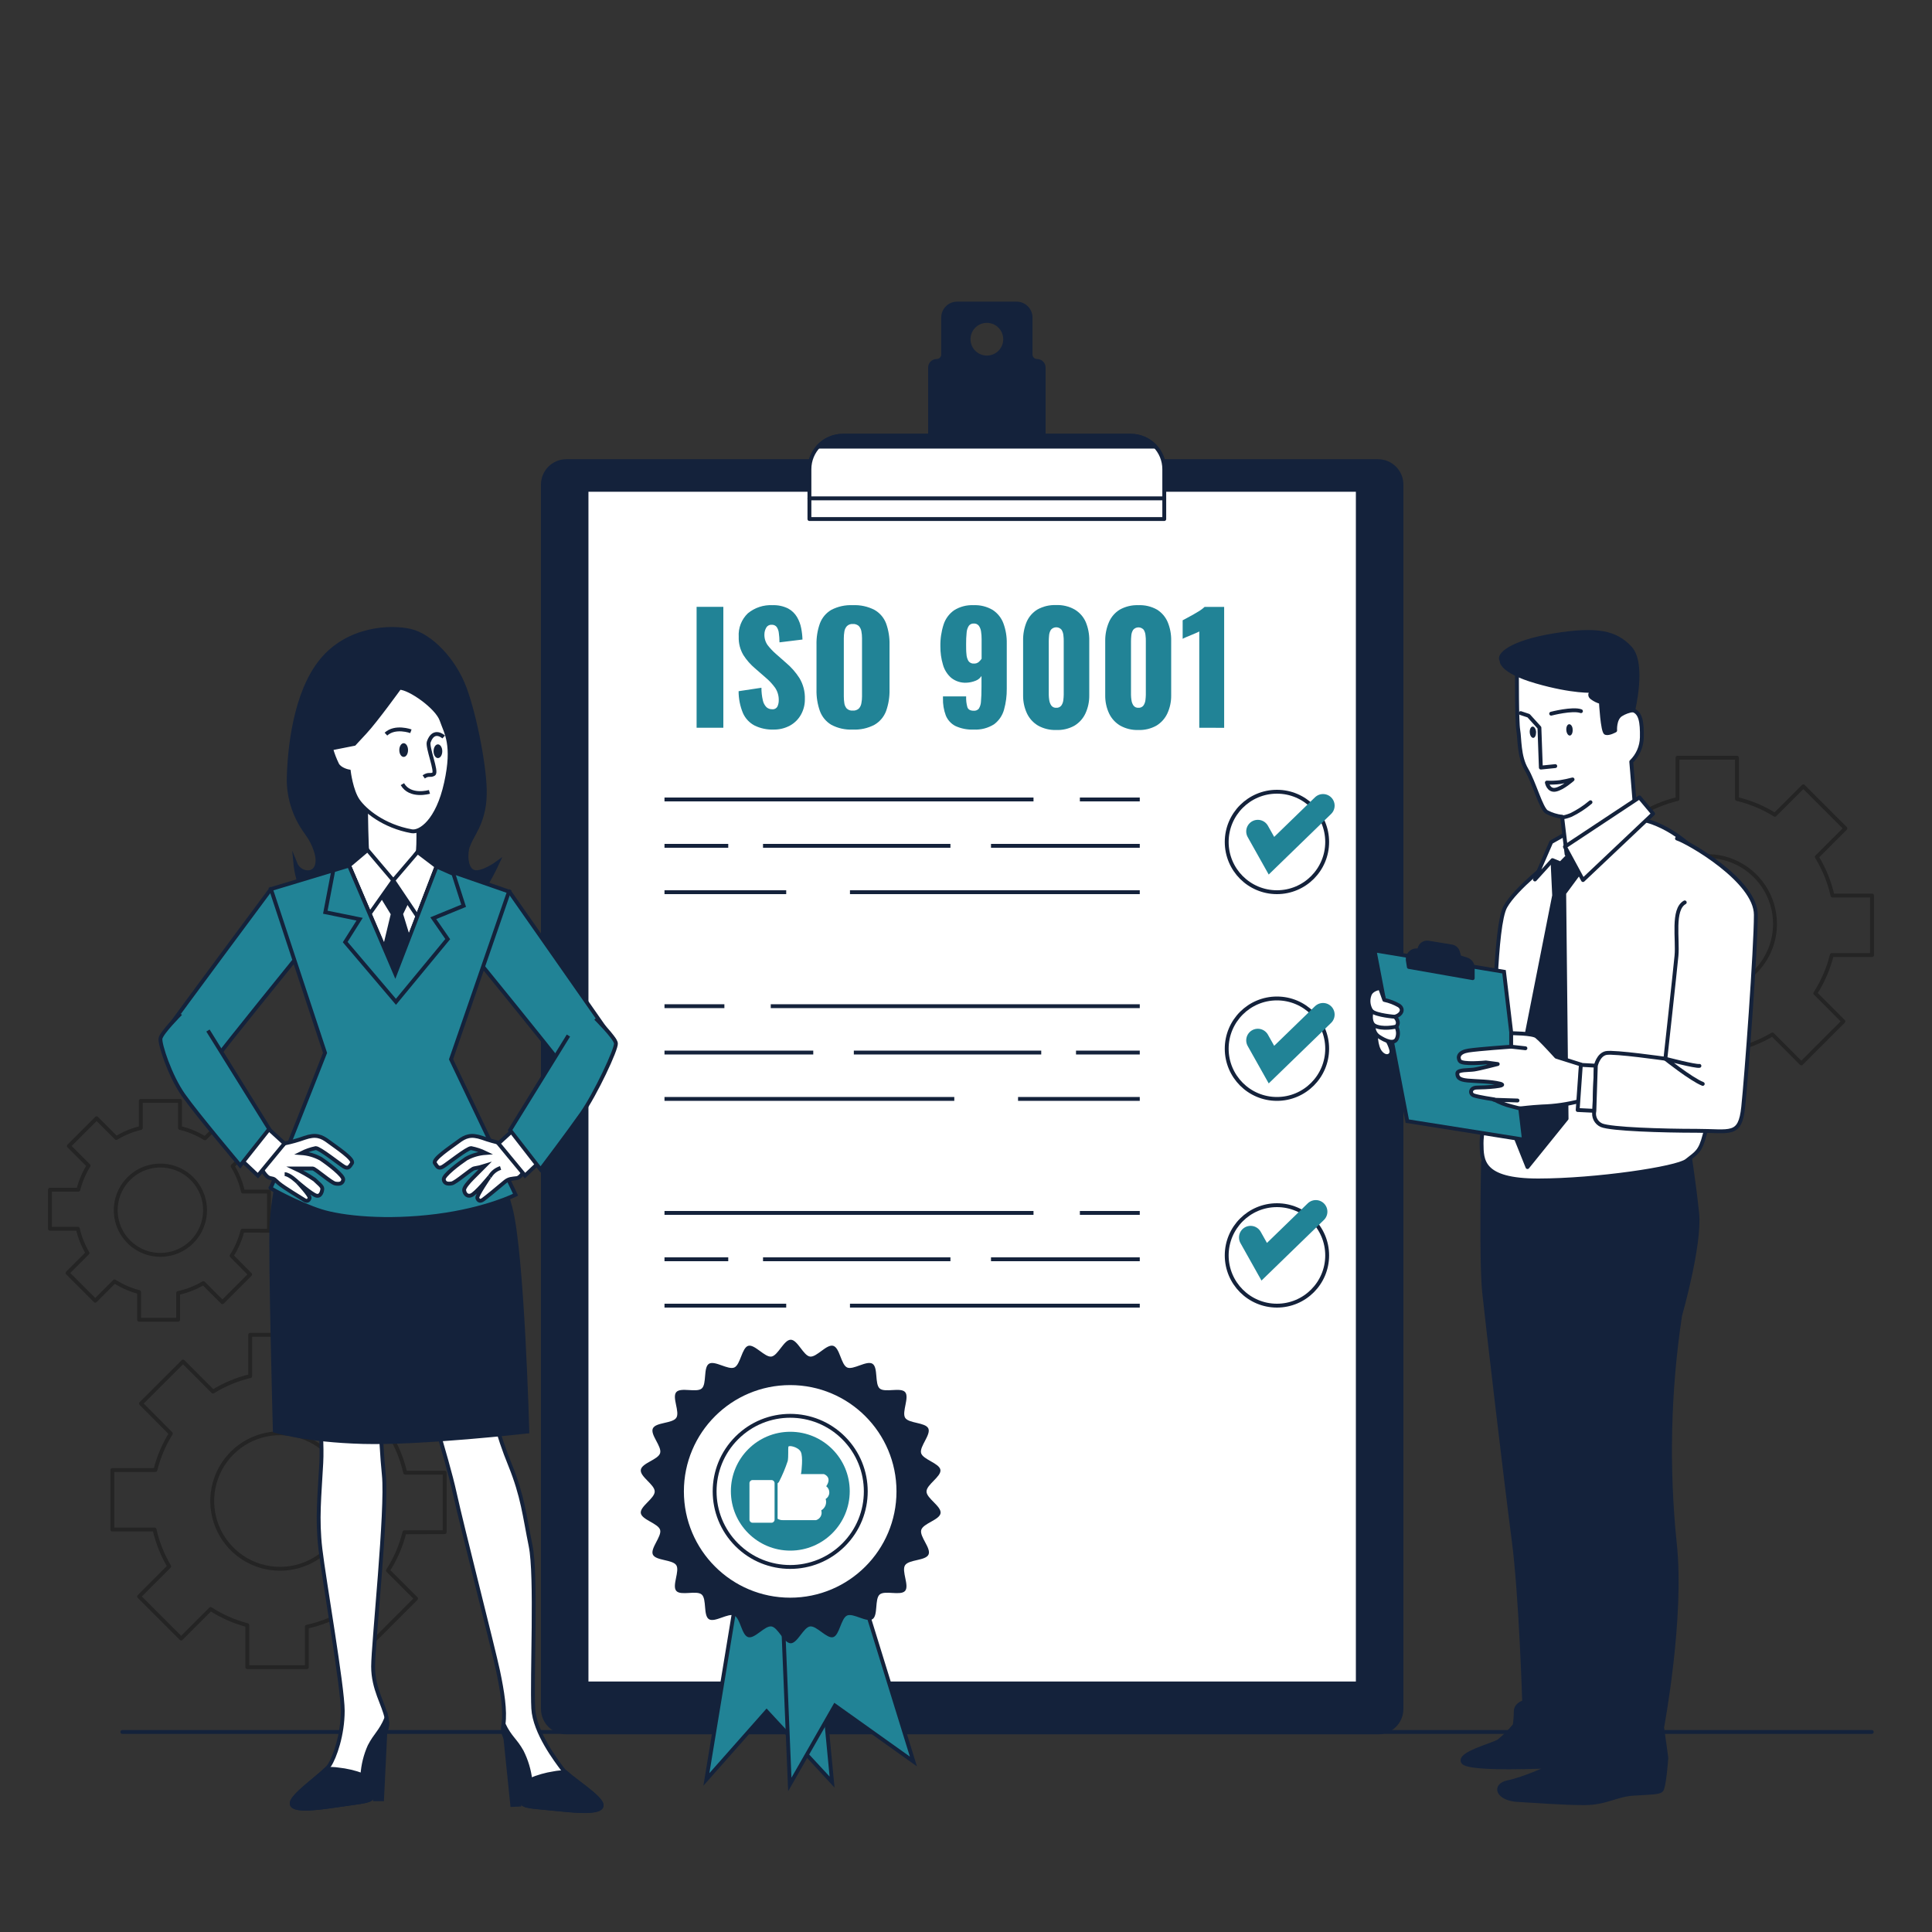
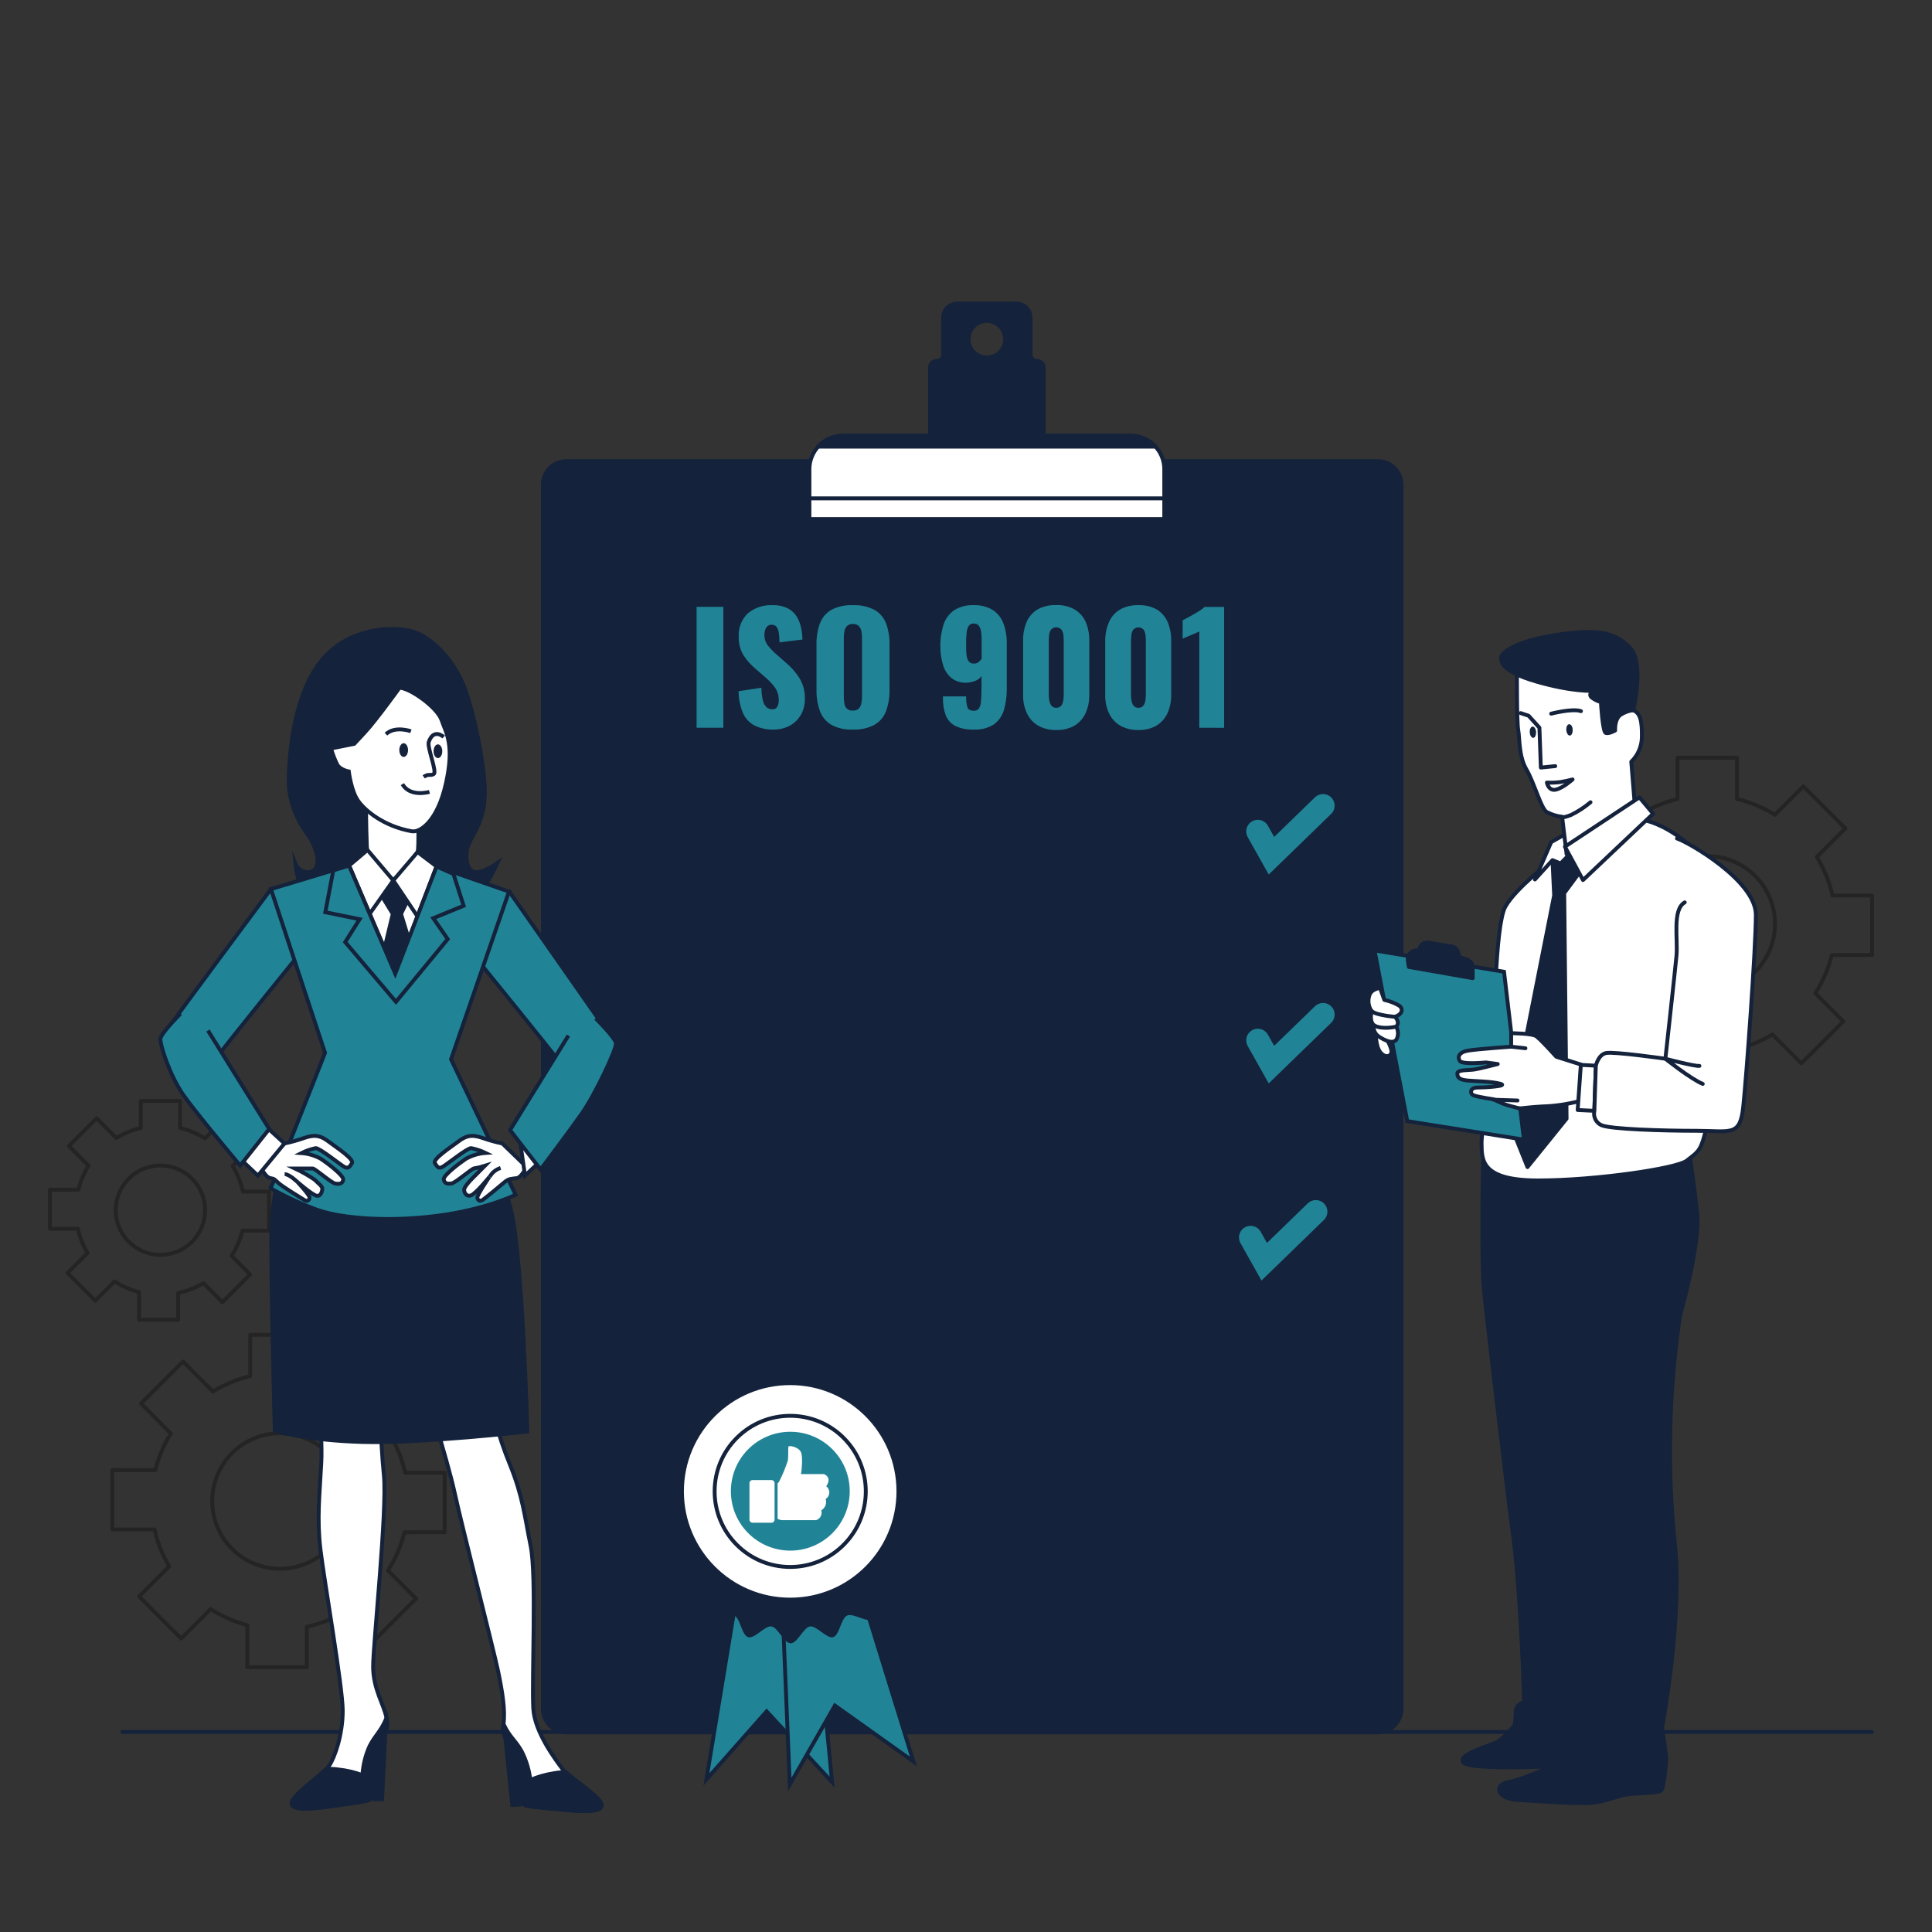
<svg xmlns="http://www.w3.org/2000/svg" width="500" height="500" viewBox="0 0 500 500" fill="none">
  <rect x="0" y="0" width="500" height="500" fill="#333333" stroke="none" />
  <path d="M31.66 448.23H484.41" stroke="#14223B" stroke-linecap="round" stroke-linejoin="round" />
  <path opacity="0.3" d="M484.48 247.16V231.77H474.25C473.456 228.236 472.084 224.857 470.19 221.77L477.58 214.38L466.7 203.51L459.34 210.86C456.311 208.98 452.999 207.602 449.53 206.78V196.1H434.14V206.78C430.74 207.591 427.493 208.942 424.52 210.78L416.76 203L405.88 213.88L413.6 221.6C411.782 224.522 410.433 227.711 409.6 231.05H398.47V246.44H409.42C410.177 249.795 411.456 253.011 413.21 255.97L405.37 263.82L416.25 274.7L423.88 267.07C426.816 268.957 430.033 270.368 433.41 271.25V282.1H448.8V271.61C452.289 270.857 455.632 269.544 458.7 267.72L466.18 275.21L477.06 264.33L469.8 257.06C471.754 254.015 473.197 250.671 474.07 247.16H484.48ZM441.84 256.63C438.37 256.632 434.978 255.605 432.092 253.678C429.206 251.752 426.956 249.012 425.627 245.807C424.298 242.602 423.95 239.074 424.627 235.671C425.303 232.267 426.974 229.141 429.427 226.687C431.881 224.234 435.007 222.563 438.411 221.887C441.814 221.21 445.342 221.558 448.547 222.887C451.752 224.216 454.492 226.466 456.418 229.352C458.345 232.238 459.372 235.63 459.37 239.1C459.37 241.402 458.917 243.682 458.036 245.809C457.155 247.935 455.863 249.868 454.236 251.496C452.608 253.123 450.675 254.415 448.549 255.296C446.422 256.177 444.142 256.63 441.84 256.63Z" stroke="black" stroke-linecap="round" stroke-linejoin="round" />
  <g opacity="0.3">
    <path d="M115.08 396.52V381.13H104.86C104.064 377.595 102.689 374.216 100.79 371.13L108.19 363.74L97.3 352.87L90 360.22C86.972 358.337 83.659 356.956 80.19 356.13V345.45H64.75V356.13C61.349 356.948 58.099 358.298 55.12 360.13L47.37 352.37L36.49 363.23L44.21 371C42.392 373.922 41.042 377.111 40.21 380.45H29.07V395.84H40C40.752 399.197 42.032 402.413 43.79 405.37L36 413.17L46.88 424.05L54.51 416.42C57.434 418.301 60.637 419.709 64 420.59V431.46H79.41V421C82.899 420.247 86.242 418.934 89.31 417.11L96.79 424.59L107.67 413.71L100.4 406.45C102.357 403.407 103.799 400.062 104.67 396.55L115.08 396.52ZM72.44 406C68.972 405.996 65.583 404.964 62.701 403.034C59.819 401.105 57.574 398.364 56.249 395.159C54.925 391.953 54.581 388.427 55.26 385.026C55.939 381.625 57.611 378.501 60.065 376.05C62.518 373.599 65.644 371.931 69.046 371.256C72.447 370.581 75.973 370.929 79.177 372.257C82.381 373.585 85.119 375.834 87.045 378.718C88.972 381.602 90 384.992 90 388.46C90.001 390.766 89.548 393.049 88.666 395.179C87.783 397.309 86.49 399.244 84.859 400.873C83.228 402.502 81.291 403.794 79.16 404.673C77.029 405.553 74.746 406.004 72.44 406Z" stroke="black" stroke-linecap="round" stroke-linejoin="round" />
    <path d="M69.61 318.52V308.38H62.88C62.356 306.051 61.45 303.824 60.2 301.79L65.07 296.92L57.9 289.75L53.05 294.6C51.056 293.362 48.874 292.453 46.59 291.91V284.91H36.44V291.91C34.203 292.443 32.064 293.324 30.1 294.52L25 289.41L17.83 296.58L22.92 301.67C21.723 303.598 20.833 305.699 20.28 307.9H12.93V318H20.15C20.653 320.21 21.497 322.329 22.65 324.28L17.48 329.45L24.65 336.62L29.65 331.62C31.606 332.875 33.749 333.811 36 334.39V341.55H46.1V334.63C48.401 334.135 50.606 333.27 52.63 332.07L57.56 337L64.73 329.83L59.94 325C61.229 322.996 62.178 320.793 62.75 318.48L69.61 318.52ZM41.52 324.76C39.233 324.762 36.996 324.086 35.094 322.816C33.191 321.547 31.708 319.741 30.832 317.629C29.956 315.516 29.726 313.191 30.172 310.947C30.617 308.704 31.719 306.643 33.336 305.026C34.953 303.409 37.014 302.308 39.257 301.862C41.501 301.416 43.826 301.646 45.938 302.522C48.051 303.398 49.856 304.881 51.126 306.784C52.395 308.687 53.072 310.923 53.07 313.21C53.07 316.273 51.853 319.211 49.687 321.377C47.521 323.543 44.583 324.76 41.52 324.76Z" stroke="black" stroke-linecap="round" stroke-linejoin="round" />
  </g>
  <path d="M356.62 119.34H146.58C143.222 119.34 140.5 122.062 140.5 125.42V442.26C140.5 445.618 143.222 448.34 146.58 448.34H356.62C359.978 448.34 362.7 445.618 362.7 442.26V125.42C362.7 122.062 359.978 119.34 356.62 119.34Z" fill="#14223B" stroke="#14223B" stroke-linecap="round" stroke-linejoin="round" />
-   <path d="M351.4 126.76H151.79V435.67H351.4V126.76Z" fill="white" stroke="#14223B" stroke-linecap="round" stroke-linejoin="round" />
  <path d="M268.4 93.42C267.952 93.42 267.522 93.242 267.205 92.925C266.888 92.608 266.71 92.178 266.71 91.73V82.18C266.71 81.705 266.616 81.235 266.434 80.796C266.252 80.358 265.985 79.959 265.649 79.624C265.313 79.288 264.914 79.023 264.475 78.842C264.035 78.661 263.565 78.569 263.09 78.57H247.7C247.226 78.569 246.756 78.661 246.317 78.842C245.878 79.023 245.48 79.289 245.144 79.624C244.809 79.96 244.543 80.359 244.362 80.797C244.181 81.236 244.089 81.706 244.09 82.18V91.73C244.09 91.953 244.046 92.173 243.96 92.379C243.875 92.585 243.749 92.772 243.591 92.929C243.433 93.086 243.246 93.21 243.04 93.294C242.834 93.379 242.613 93.421 242.39 93.42C242.167 93.42 241.947 93.464 241.741 93.55C241.535 93.635 241.348 93.761 241.191 93.919C241.034 94.077 240.91 94.264 240.826 94.47C240.741 94.677 240.699 94.897 240.7 95.12V121H270.1V95.12C270.1 94.897 270.056 94.676 269.971 94.469C269.885 94.263 269.76 94.076 269.602 93.918C269.444 93.76 269.257 93.635 269.051 93.549C268.844 93.464 268.623 93.42 268.4 93.42ZM255.4 92.53C254.462 92.53 253.546 92.252 252.767 91.731C251.987 91.21 251.38 90.47 251.021 89.604C250.662 88.738 250.568 87.785 250.751 86.865C250.934 85.946 251.385 85.101 252.048 84.438C252.711 83.775 253.556 83.324 254.475 83.141C255.395 82.958 256.348 83.052 257.214 83.411C258.08 83.77 258.82 84.377 259.341 85.157C259.862 85.936 260.14 86.853 260.14 87.79C260.137 89.046 259.637 90.251 258.749 91.139C257.86 92.027 256.656 92.527 255.4 92.53Z" fill="#14223B" stroke="#14223B" stroke-linecap="round" stroke-linejoin="round" />
  <path d="M218.13 112.77H292.66C294.954 112.77 297.154 113.681 298.776 115.304C300.399 116.926 301.31 119.126 301.31 121.42V129.06H209.48V121.42C209.48 119.126 210.391 116.926 212.014 115.304C213.636 113.681 215.836 112.77 218.13 112.77Z" fill="white" stroke="#14223B" stroke-linecap="round" stroke-linejoin="round" />
  <path d="M211.76 115.59H299C298.191 114.702 297.206 113.992 296.108 113.507C295.009 113.021 293.821 112.77 292.62 112.77H218.13C216.93 112.77 215.744 113.021 214.647 113.507C213.55 113.993 212.567 114.702 211.76 115.59Z" fill="#14223B" stroke="#14223B" stroke-linecap="round" stroke-linejoin="round" />
  <path d="M301.31 128.98H209.48V134.33H301.31V128.98Z" fill="white" stroke="#14223B" stroke-linecap="round" stroke-linejoin="round" />
  <path d="M279.47 206.9H294.97" stroke="#14223B" stroke-miterlimit="10" />
  <path d="M171.97 206.9H267.47" stroke="#14223B" stroke-miterlimit="10" />
  <path d="M256.47 218.9H294.97" stroke="#14223B" stroke-miterlimit="10" />
  <path d="M197.47 218.9H245.97" stroke="#14223B" stroke-miterlimit="10" />
  <path d="M171.97 218.9H188.47" stroke="#14223B" stroke-miterlimit="10" />
  <path d="M219.97 230.9H294.97" stroke="#14223B" stroke-miterlimit="10" />
  <path d="M171.97 230.9H203.47" stroke="#14223B" stroke-miterlimit="10" />
  <path d="M330.47 230.9C337.65 230.9 343.47 225.08 343.47 217.9C343.47 210.72 337.65 204.9 330.47 204.9C323.29 204.9 317.47 210.72 317.47 217.9C317.47 225.08 323.29 230.9 330.47 230.9Z" stroke="#14223B" stroke-miterlimit="10" />
  <path d="M187.47 260.4H171.97" stroke="#14223B" stroke-miterlimit="10" />
  <path d="M294.97 260.4H199.47" stroke="#14223B" stroke-miterlimit="10" />
  <path d="M210.47 272.4H171.97" stroke="#14223B" stroke-miterlimit="10" />
  <path d="M269.47 272.4H220.97" stroke="#14223B" stroke-miterlimit="10" />
  <path d="M294.97 272.4H278.47" stroke="#14223B" stroke-miterlimit="10" />
  <path d="M246.97 284.4H171.97" stroke="#14223B" stroke-miterlimit="10" />
  <path d="M294.97 284.4H263.47" stroke="#14223B" stroke-miterlimit="10" />
  <path d="M330.47 284.4C337.65 284.4 343.47 278.58 343.47 271.4C343.47 264.22 337.65 258.4 330.47 258.4C323.29 258.4 317.47 264.22 317.47 271.4C317.47 278.58 323.29 284.4 330.47 284.4Z" stroke="#14223B" stroke-miterlimit="10" />
  <path d="M279.47 313.9H294.97" stroke="#14223B" stroke-miterlimit="10" />
  <path d="M171.97 313.9H267.47" stroke="#14223B" stroke-miterlimit="10" />
  <path d="M256.47 325.9H294.97" stroke="#14223B" stroke-miterlimit="10" />
  <path d="M197.47 325.9H245.97" stroke="#14223B" stroke-miterlimit="10" />
  <path d="M171.97 325.9H188.47" stroke="#14223B" stroke-miterlimit="10" />
  <path d="M219.97 337.9H294.97" stroke="#14223B" stroke-miterlimit="10" />
  <path d="M171.97 337.9H203.47" stroke="#14223B" stroke-miterlimit="10" />
  <path d="M330.47 337.9C337.65 337.9 343.47 332.08 343.47 324.9C343.47 317.72 337.65 311.9 330.47 311.9C323.29 311.9 317.47 317.72 317.47 324.9C317.47 332.08 323.29 337.9 330.47 337.9Z" stroke="#14223B" stroke-miterlimit="10" />
  <path d="M325.52 269.24L329.05 275.52L342.4 262.57" stroke="#218396" stroke-width="6" stroke-miterlimit="10" stroke-linecap="round" />
  <path d="M325.52 215.17L329.05 221.46L342.4 208.5" stroke="#218396" stroke-width="6" stroke-miterlimit="10" stroke-linecap="round" />
  <path d="M323.65 320.25L327.18 326.54L340.53 313.58" stroke="#218396" stroke-width="6" stroke-miterlimit="10" stroke-linecap="round" />
  <path d="M180.28 188.34V157.05H187.2V188.34H180.28Z" fill="#218396" />
  <path d="M200.18 188.81C198.482 188.868 196.796 188.507 195.27 187.76C193.935 187.057 192.877 185.922 192.27 184.54C191.527 182.746 191.146 180.822 191.15 178.88L197.06 177.99C197.051 179.084 197.172 180.175 197.42 181.24C197.556 181.906 197.879 182.52 198.35 183.01C198.747 183.369 199.265 183.562 199.8 183.55C200.082 183.588 200.368 183.539 200.621 183.408C200.873 183.278 201.079 183.072 201.21 182.82C201.429 182.333 201.542 181.804 201.54 181.27C201.576 180.113 201.251 178.974 200.61 178.01C199.89 177.011 199.047 176.108 198.1 175.32L195.4 172.97C194.234 171.987 193.223 170.834 192.4 169.55C191.547 168.12 191.123 166.474 191.18 164.81C191.107 163.686 191.28 162.559 191.687 161.509C192.095 160.459 192.727 159.51 193.54 158.73C195.337 157.248 197.624 156.495 199.95 156.62C201.333 156.568 202.708 156.86 203.95 157.47C204.914 157.986 205.717 158.757 206.27 159.7C206.794 160.594 207.159 161.572 207.35 162.59C207.539 163.553 207.649 164.529 207.68 165.51L201.73 166.24C201.73 165.32 201.65 164.51 201.56 163.83C201.511 163.264 201.318 162.72 201 162.25C200.842 162.057 200.639 161.905 200.409 161.807C200.179 161.71 199.929 161.669 199.68 161.69C199.392 161.675 199.106 161.744 198.856 161.887C198.606 162.031 198.402 162.244 198.27 162.5C197.991 162.995 197.839 163.552 197.83 164.12C197.783 165.133 198.075 166.132 198.66 166.96C199.31 167.796 200.04 168.566 200.84 169.26L203.43 171.54C204.775 172.672 205.942 174 206.89 175.48C207.878 177.122 208.367 179.015 208.3 180.93C208.322 182.328 207.977 183.707 207.3 184.93C206.64 186.125 205.655 187.11 204.46 187.77C203.148 188.483 201.673 188.842 200.18 188.81Z" fill="#218396" />
  <path d="M220.69 188.81C218.759 188.908 216.837 188.479 215.13 187.57C213.774 186.757 212.736 185.504 212.19 184.02C211.564 182.245 211.266 180.371 211.31 178.49V166.86C211.262 164.982 211.56 163.11 212.19 161.34C212.74 159.871 213.778 158.636 215.13 157.84C216.842 156.948 218.761 156.527 220.69 156.62C222.641 156.525 224.583 156.946 226.32 157.84C227.696 158.623 228.757 159.861 229.32 161.34C229.954 163.11 230.255 164.981 230.21 166.86V178.49C230.251 180.372 229.949 182.246 229.32 184.02C228.761 185.515 227.7 186.769 226.32 187.57C224.588 188.481 222.644 188.909 220.69 188.81ZM220.69 183.9C220.978 183.925 221.268 183.89 221.542 183.797C221.815 183.704 222.067 183.555 222.28 183.36C222.627 182.97 222.853 182.487 222.93 181.97C223.039 181.397 223.092 180.814 223.09 180.23V165.16C223.094 164.57 223.04 163.98 222.93 163.4C222.849 162.891 222.623 162.415 222.28 162.03C222.067 161.835 221.815 161.686 221.542 161.593C221.268 161.5 220.978 161.465 220.69 161.49C220.416 161.469 220.141 161.506 219.882 161.599C219.623 161.692 219.388 161.839 219.19 162.03C218.84 162.412 218.61 162.888 218.53 163.4C218.428 163.981 218.378 164.57 218.38 165.16V180.23C218.378 180.813 218.421 181.394 218.51 181.97C218.577 182.484 218.792 182.967 219.13 183.36C219.337 183.556 219.583 183.705 219.852 183.799C220.121 183.892 220.407 183.926 220.69 183.9Z" fill="#218396" />
  <path d="M252 188.81C250.362 188.888 248.729 188.569 247.24 187.88C246.12 187.296 245.244 186.331 244.77 185.16C244.245 183.744 243.997 182.24 244.04 180.73V180.23H250.04C249.996 181.175 250.104 182.12 250.36 183.03C250.58 183.64 251.13 183.94 252.01 183.94C252.256 183.96 252.502 183.921 252.73 183.827C252.958 183.734 253.16 183.587 253.32 183.4C253.67 182.823 253.864 182.165 253.88 181.49C253.97 180.57 254.01 179.32 254.01 177.72V174.94C253.65 175.504 253.116 175.935 252.49 176.17C251.757 176.467 250.98 176.639 250.19 176.68C248.749 176.776 247.324 176.335 246.19 175.44C245.146 174.532 244.394 173.335 244.03 172C243.577 170.472 243.355 168.884 243.37 167.29C243.33 165.37 243.611 163.458 244.2 161.63C244.68 160.137 245.636 158.841 246.92 157.94C248.413 157.001 250.158 156.54 251.92 156.62C253.672 156.537 255.41 156.968 256.92 157.86C258.185 158.69 259.152 159.902 259.68 161.32C260.294 162.994 260.589 164.768 260.55 166.55V178.22C260.575 180.061 260.335 181.897 259.84 183.67C259.421 185.175 258.518 186.5 257.27 187.44C255.699 188.436 253.857 188.915 252 188.81ZM252.07 171.73C252.522 171.754 252.966 171.603 253.31 171.31C253.582 171.063 253.826 170.788 254.04 170.49V165.39C254.045 164.72 253.994 164.052 253.89 163.39C253.817 162.864 253.618 162.363 253.31 161.93C253.154 161.737 252.953 161.585 252.725 161.487C252.496 161.39 252.248 161.349 252 161.37C251.753 161.354 251.507 161.401 251.283 161.506C251.059 161.611 250.866 161.771 250.72 161.97C250.391 162.505 250.199 163.113 250.16 163.74C250.063 164.71 250.02 165.685 250.03 166.66C250.03 167.66 250.03 168.55 250.12 169.31C250.147 169.934 250.325 170.541 250.64 171.08C250.804 171.308 251.026 171.488 251.282 171.602C251.539 171.716 251.821 171.76 252.1 171.73H252.07Z" fill="#218396" />
  <path d="M273.35 188.92C271.705 188.978 270.076 188.584 268.64 187.78C267.397 187.04 266.401 185.947 265.78 184.64C265.099 183.175 264.757 181.575 264.78 179.96V165.78C264.746 164.132 265.053 162.495 265.68 160.97C266.257 159.63 267.235 158.501 268.48 157.74C269.954 156.921 271.625 156.523 273.31 156.59C274.989 156.517 276.656 156.915 278.12 157.74C279.398 158.498 280.405 159.639 281 161C281.627 162.525 281.934 164.162 281.9 165.81V180C281.918 181.609 281.576 183.201 280.9 184.66C280.282 185.975 279.286 187.075 278.04 187.82C276.607 188.61 274.985 188.991 273.35 188.92ZM273.35 183.17C273.606 183.193 273.864 183.15 274.098 183.045C274.333 182.94 274.537 182.777 274.69 182.57C274.968 182.155 275.14 181.677 275.19 181.18C275.248 180.726 275.281 180.268 275.29 179.81V165.94C275.29 165.5 275.29 165 275.21 164.45C275.173 163.928 275.008 163.424 274.73 162.98C274.561 162.78 274.35 162.619 274.113 162.509C273.876 162.399 273.617 162.342 273.355 162.342C273.093 162.342 272.835 162.399 272.597 162.509C272.36 162.619 272.149 162.78 271.98 162.98C271.702 163.424 271.537 163.928 271.5 164.45C271.45 165 271.42 165.5 271.42 165.94V179.81C271.427 180.269 271.467 180.727 271.54 181.18C271.606 181.677 271.784 182.152 272.06 182.57C272.205 182.773 272.4 182.935 272.626 183.041C272.852 183.146 273.101 183.19 273.35 183.17Z" fill="#218396" />
  <path d="M294.6 188.92C292.955 188.978 291.326 188.584 289.89 187.78C288.647 187.04 287.651 185.947 287.03 184.64C286.349 183.175 286.007 181.575 286.03 179.96V165.78C286.023 164.137 286.353 162.51 287 161C287.577 159.66 288.555 158.531 289.8 157.77C291.273 156.949 292.945 156.552 294.63 156.62C296.309 156.547 297.976 156.945 299.44 157.77C300.669 158.539 301.632 159.667 302.2 161C302.827 162.525 303.134 164.162 303.1 165.81V180C303.118 181.609 302.776 183.201 302.1 184.66C301.482 185.975 300.486 187.075 299.24 187.82C297.822 188.601 296.218 188.981 294.6 188.92ZM294.6 183.17C294.856 183.193 295.114 183.15 295.348 183.045C295.583 182.94 295.787 182.777 295.94 182.57C296.214 182.153 296.385 181.676 296.44 181.18C296.498 180.726 296.531 180.268 296.54 179.81V165.94C296.54 165.5 296.54 165 296.46 164.45C296.425 163.937 296.267 163.44 296 163C295.832 162.8 295.622 162.64 295.386 162.53C295.149 162.419 294.891 162.362 294.63 162.362C294.369 162.362 294.111 162.419 293.874 162.53C293.638 162.64 293.428 162.8 293.26 163C292.982 163.444 292.817 163.948 292.78 164.47C292.73 165.02 292.7 165.52 292.7 165.96V179.83C292.707 180.289 292.747 180.747 292.82 181.2C292.882 181.698 293.06 182.174 293.34 182.59C293.484 182.785 293.675 182.94 293.896 183.042C294.116 183.143 294.358 183.187 294.6 183.17Z" fill="#218396" />
  <path d="M310.37 188.34V163.42C310.08 163.58 309.76 163.73 309.37 163.89L308.23 164.37L307.07 164.85C306.7 165.01 306.36 165.16 306.07 165.32V160.53C306.35 160.37 306.75 160.16 307.27 159.89C307.79 159.62 308.33 159.32 308.93 158.98C309.53 158.64 310.07 158.31 310.59 157.98C311.002 157.711 311.39 157.406 311.75 157.07H316.81V188.36L310.37 188.34Z" fill="#218396" />
  <path d="M192.98 398.85L182.81 460.52L198.4 442.9L215.34 461.2L209.24 397.49L192.98 398.85Z" fill="#218396" stroke="#14223B" stroke-miterlimit="10" />
  <path d="M201.81 399.37L204.4 461.82L216.08 441.4L236.39 455.87L217.47 394.73L201.81 399.37Z" fill="#218396" stroke="#14223B" stroke-miterlimit="10" />
  <path d="M239.78 386C239.78 384.2 243.63 382.14 243.38 380.41C243.13 378.68 238.85 377.74 238.38 376.06C237.91 374.38 240.99 371.28 240.25 369.68C239.51 368.08 235.16 368.41 234.25 366.92C233.34 365.43 235.41 361.61 234.25 360.28C233.09 358.95 229.01 360.5 227.67 359.34C226.33 358.18 227.3 353.92 225.81 352.95C224.32 351.98 220.81 354.64 219.23 353.9C217.65 353.16 217.35 348.81 215.64 348.3C213.93 347.79 211.37 351.3 209.64 351.08C207.91 350.86 206.42 346.72 204.64 346.72C202.86 346.72 201.35 350.83 199.64 351.08C197.93 351.33 195.29 347.81 193.64 348.3C191.99 348.79 191.64 353.17 190.05 353.9C188.46 354.63 184.96 352 183.47 352.95C181.98 353.9 182.95 358.18 181.61 359.34C180.27 360.5 176.19 358.94 175.02 360.28C173.85 361.62 176.02 365.43 175.02 366.93C174.02 368.43 169.7 368.06 168.96 369.68C168.22 371.3 171.34 374.34 170.84 376.06C170.34 377.78 166.07 378.63 165.84 380.41C165.61 382.19 169.44 384.2 169.44 386C169.44 387.8 165.59 389.85 165.84 391.59C166.09 393.33 170.37 394.26 170.84 395.94C171.31 397.62 168.23 400.72 168.96 402.32C169.69 403.92 174.06 403.59 175.02 405.07C175.98 406.55 173.85 410.38 175.02 411.72C176.19 413.06 180.26 411.5 181.6 412.66C182.94 413.82 181.97 418.08 183.46 419.04C184.95 420 188.46 417.36 190.04 418.1C191.62 418.84 191.92 423.19 193.63 423.69C195.34 424.19 197.9 420.69 199.63 420.92C201.36 421.15 202.86 425.28 204.63 425.28C206.4 425.28 207.92 421.17 209.63 420.92C211.34 420.67 213.99 424.19 215.63 423.69C217.27 423.19 217.63 418.83 219.22 418.1C220.81 417.37 224.31 420 225.8 419.04C227.29 418.08 226.32 413.82 227.66 412.66C229 411.5 233.08 413.06 234.24 411.72C235.4 410.38 233.24 406.57 234.24 405.07C235.24 403.57 239.55 403.94 240.3 402.32C241.05 400.7 237.91 397.66 238.42 395.94C238.93 394.22 243.19 393.36 243.42 391.59C243.65 389.82 239.78 387.77 239.78 386Z" fill="#14223B" />
  <path d="M204.5 413.98C219.969 413.98 232.51 401.439 232.51 385.97C232.51 370.5 219.969 357.96 204.5 357.96C189.03 357.96 176.49 370.5 176.49 385.97C176.49 401.439 189.03 413.98 204.5 413.98Z" fill="white" stroke="#14223B" stroke-linecap="round" stroke-linejoin="round" />
  <path d="M218.336 399.8C225.975 392.161 225.975 379.776 218.336 372.138C210.698 364.499 198.313 364.499 190.674 372.138C183.036 379.776 183.036 392.161 190.674 399.8C198.313 407.438 210.698 407.438 218.336 399.8Z" fill="white" stroke="#14223B" stroke-linecap="round" stroke-linejoin="round" />
  <path d="M204.53 401.3C213.024 401.3 219.91 394.414 219.91 385.92C219.91 377.426 213.024 370.54 204.53 370.54C196.036 370.54 189.15 377.426 189.15 385.92C189.15 394.414 196.036 401.3 204.53 401.3Z" fill="#218396" />
  <path d="M199.67 383.04H194.75C194.314 383.04 193.96 383.394 193.96 383.83V393.29C193.96 393.726 194.314 394.08 194.75 394.08H199.67C200.106 394.08 200.46 393.726 200.46 393.29V383.83C200.46 383.394 200.106 383.04 199.67 383.04Z" fill="white" />
  <path d="M213.83 384.64C215.48 382.21 213.21 381.49 213.21 381.49H207.28L207.38 380.97C207.38 380.97 207.9 376.97 207.23 375.71C206.56 374.45 204.13 373.96 204.03 374.42C203.93 374.88 204.08 376.95 203.87 378.08C203.258 379.944 202.499 381.756 201.6 383.5C201.505 383.645 201.383 383.771 201.24 383.87V393.05C201.641 393.3 202.107 393.426 202.58 393.41H211.2C211.456 393.335 211.694 393.209 211.901 393.04C212.107 392.871 212.278 392.663 212.403 392.427C212.528 392.192 212.604 391.933 212.628 391.667C212.651 391.402 212.622 391.134 212.54 390.88C213.037 390.594 213.422 390.146 213.629 389.611C213.837 389.076 213.855 388.486 213.68 387.94C213.957 387.769 214.188 387.533 214.353 387.252C214.518 386.971 214.612 386.655 214.626 386.33C214.641 386.004 214.576 385.681 214.438 385.386C214.299 385.092 214.09 384.836 213.83 384.64Z" fill="white" />
  <path d="M383.81 300.8C383.81 300.8 383.25 326.35 384.1 334.49C384.95 342.63 389.82 384.09 391.72 398.49C393.62 412.89 394.45 440.49 394.45 440.49C394.45 440.49 392.27 441.04 392.27 442.94C392.266 444.128 392.176 445.315 392 446.49C390.784 447.993 389.413 449.364 387.91 450.58C386.27 451.67 377.28 453.85 378.64 456.03C380 458.21 401.54 457.12 401.54 457.12C401.54 457.12 394.45 460.39 390.36 461.21C386.27 462.03 387.64 465.57 392.81 465.84C397.98 466.11 404.26 466.66 409.99 466.66C415.72 466.66 418.17 464.48 422.8 464.21C427.43 463.94 429.07 463.93 429.89 463.39C430.71 462.85 431.25 454.94 431.25 454.94L430.16 447.03C430.16 447.03 435.54 418.57 433.43 399.33C431.419 379.74 431.879 359.975 434.8 340.5C434.8 340.5 440.07 322.09 439.23 313.96C438.39 305.83 437 297.19 437 297.19L385.2 298.9L383.81 300.8Z" fill="#14223B" stroke="#14223B" stroke-linecap="round" stroke-linejoin="round" />
  <path d="M401.78 222.6C401.78 222.6 392.29 229.78 389.58 234.66C386.87 239.54 386.72 266.57 386.43 274.13C386.14 281.69 383.37 291.66 383.43 295.94C383.49 300.22 383.28 305.52 398.16 305.5C413.04 305.48 434 302.39 436.51 300.38C439.02 298.37 440.02 298.1 441.14 293.74C442.26 289.38 450.02 260.31 450.8 251.09C451.58 241.87 451.28 237.68 443.32 225.81C435.36 213.94 425.3 212.2 425.3 212.2L406.86 219.6L401.78 222.6Z" fill="white" stroke="#14223B" stroke-linecap="round" stroke-linejoin="round" />
  <path d="M401.78 222.6L402.21 231.74L390.62 290.34L395.31 302.04L405.43 289.51L404.82 231.15L409.1 225.35L406.86 219.6L401.78 222.6Z" fill="#14223B" stroke="#14223B" stroke-linecap="round" stroke-linejoin="round" />
  <path d="M405.57 215.61L401.45 217.94L397.24 227.61L401.78 222.6L403.88 223.47L409.2 218.01L405.57 215.61Z" fill="white" stroke="#14223B" stroke-linecap="round" stroke-linejoin="round" />
  <path d="M392.59 174.15C392.59 174.15 392.53 186.74 392.92 188.94C393.31 191.14 393.04 195.75 395.04 199.14C397.04 202.53 398.8 209.22 400.28 210.14C401.525 210.8 402.881 211.224 404.28 211.39L405.43 221.07L423 207.3L422.17 197.13C423.878 195.469 424.863 193.202 424.91 190.82C424.98 186.82 424.58 184.5 422.65 183.82C421.389 183.329 420.227 182.614 419.22 181.71L420.73 174.78C420.73 174.78 424.48 169.58 413.53 167.65C402.58 165.72 393.41 170.69 392.59 174.15Z" fill="white" stroke="#14223B" stroke-linecap="round" stroke-linejoin="round" />
  <path d="M388.6 170.9C388.6 170.9 388.09 173.64 397.6 176.39C407.11 179.14 412.22 178.78 412.22 178.78C412.22 178.78 410.88 179.7 411.99 180.56C412.682 181.084 413.47 181.468 414.31 181.69C414.31 181.69 414.73 189.42 415.57 189.69C416.41 189.96 418 189.05 418 189.05C418 189.05 417.78 186.05 419.47 184.95C420.441 184.331 421.537 183.935 422.68 183.79C422.68 183.79 425.61 171.79 421.92 167.74C418.23 163.69 413.44 162.57 402.17 164.41C390.9 166.25 387.57 169.57 388.6 170.9Z" fill="#14223B" stroke="#14223B" stroke-linecap="round" stroke-linejoin="round" />
  <path d="M402.5 198.27L398.77 198.65L398.4 188.32L395.6 185.23L393.55 184.55" stroke="#14223B" stroke-linecap="round" stroke-linejoin="round" />
  <path d="M400.33 202.53C401.465 202.589 402.602 202.549 403.73 202.41C404.824 202.236 405.909 202.006 406.98 201.72C406.98 201.72 404.43 204.01 402.58 204.37C400.73 204.73 400.33 202.53 400.33 202.53Z" stroke="#14223B" stroke-linecap="round" stroke-linejoin="round" />
  <path d="M404.24 211.43C404.24 211.43 404.39 211.77 406.56 210.92C408.378 210.036 410.078 208.928 411.62 207.62" stroke="#14223B" stroke-linecap="round" stroke-linejoin="round" />
  <path d="M409.15 184.05C406.98 183.26 401.44 184.7 401.44 184.7" stroke="#14223B" stroke-linecap="round" stroke-linejoin="round" />
  <path d="M407 188.84C407.05 189.65 406.73 190.33 406.28 190.36C405.83 190.39 405.42 189.76 405.36 188.95C405.3 188.14 405.62 187.47 406.08 187.43C406.54 187.39 407 188 407 188.84Z" fill="#14223B" />
  <path d="M397.54 189.44C397.54 190.25 397.27 190.93 396.82 190.96C396.37 190.99 395.96 190.37 395.9 189.56C395.84 188.75 396.16 188.07 396.62 188.04C397.08 188.01 397.48 188.64 397.54 189.44Z" fill="#14223B" />
  <path d="M405 219.12L409.68 227.76L427.83 210.59L424.28 206.36L405 219.12Z" fill="white" stroke="#14223B" stroke-linecap="round" stroke-linejoin="round" />
  <path d="M355.73 245.97L389.24 251.49L394.39 294.94L364.2 290.15L355.73 245.97Z" fill="#218396" stroke="#14223B" stroke-miterlimit="10" />
  <path d="M357.16 255.7C357.16 255.7 354.98 255.88 354.43 257.51C354.181 258.2 354.101 258.94 354.197 259.667C354.292 260.394 354.561 261.088 354.98 261.69C355.71 262.6 359.16 263.69 360.98 263.14C362.8 262.59 363.35 261.14 362.07 260.24C360.885 259.556 359.599 259.063 358.26 258.78L357.16 255.7Z" fill="white" stroke="#14223B" stroke-linecap="round" stroke-linejoin="round" />
  <path d="M355 261.69C355 261.69 354.27 264.05 355.54 265.32C356.81 266.59 360.27 266.96 361.36 265.69C362.45 264.42 360.99 263.14 360.99 263.14C360.99 263.14 356.25 262.78 355 261.69Z" fill="white" stroke="#14223B" stroke-linecap="round" stroke-linejoin="round" />
  <path d="M356.07 267C356.07 267 355.89 270.81 357.34 272.45C358.79 274.09 360.43 273.18 360.07 271.72C359.835 270.824 359.468 269.968 358.98 269.18L356.07 267Z" fill="white" stroke="#14223B" stroke-linecap="round" stroke-linejoin="round" />
  <path d="M355.52 265.32C355.439 265.876 355.517 266.444 355.743 266.959C355.969 267.473 356.335 267.914 356.8 268.23C358.43 269.32 360.8 270.41 361.52 268.78C361.729 268.286 361.821 267.75 361.79 267.214C361.759 266.678 361.605 266.157 361.34 265.69C361.34 265.69 357.7 266.6 355.52 265.32Z" fill="white" stroke="#14223B" stroke-linecap="round" stroke-linejoin="round" />
  <path d="M364.33 248.48L364.61 250.25L381.14 253.15V250.46C381.141 249.976 380.987 249.505 380.701 249.114C380.415 248.724 380.012 248.435 379.55 248.29L377.69 247.7L377.31 246.37C377.206 246.008 377.001 245.682 376.72 245.431C376.439 245.179 376.092 245.013 375.72 244.95L369.66 243.95C369.371 243.902 369.075 243.917 368.793 243.996C368.511 244.075 368.249 244.214 368.027 244.405C367.805 244.596 367.627 244.833 367.507 245.1C367.386 245.367 367.326 245.657 367.33 245.95H366.69C366.361 245.935 366.033 245.991 365.728 246.115C365.423 246.24 365.149 246.429 364.925 246.669C364.7 246.91 364.531 247.196 364.428 247.509C364.325 247.822 364.292 248.153 364.33 248.48Z" fill="#14223B" stroke="#14223B" stroke-linecap="round" stroke-linejoin="round" />
  <path d="M400.93 271.49C400.93 271.49 398.67 269.04 397.65 268.22C396.63 267.4 391.09 267.4 391.09 267.4V270.88C391.09 270.88 382.49 271.49 380.03 271.88C377.57 272.27 377.16 273.52 377.78 274.55C378.4 275.58 384.54 274.96 384.54 274.96L387.61 275.37C387.61 275.37 382.9 276.6 381.46 276.8C380.02 277 377.16 276.8 377.16 277.8C377.16 278.8 377.57 279.43 379.82 279.64C382.07 279.85 385.77 279.84 388.22 280.46C390.67 281.08 384.13 281.46 382.28 281.46C380.43 281.46 380.28 283.1 381.46 283.51C382.64 283.92 386.59 284.51 386.59 284.51C388.07 285.334 389.654 285.953 391.3 286.35C394.37 287.17 392.3 286.76 399.08 286.35C402.404 286.253 405.706 285.773 408.92 284.92L409.12 275.49L402.77 273.49L400.93 271.49Z" fill="white" stroke="#14223B" stroke-linecap="round" stroke-linejoin="round" />
  <path d="M391.09 270.88L394.78 271.29" stroke="#14223B" stroke-linecap="round" stroke-linejoin="round" />
  <path d="M386.59 284.61L392.73 284.81" stroke="#14223B" stroke-linecap="round" stroke-linejoin="round" />
  <path d="M409.12 275.59L408.3 287.27L412.6 287.48L413.01 275.8L409.12 275.59Z" fill="white" stroke="#14223B" stroke-linecap="round" stroke-linejoin="round" />
  <path d="M434 217C437.07 218 454.41 228 454.41 236.76C454.41 245.52 451.96 278.76 451.14 286.5C450.32 294.24 447.86 292.65 439.05 292.65C430.24 292.65 416.93 292.24 414.47 291.21C413.781 290.906 413.219 290.371 412.881 289.698C412.544 289.024 412.451 288.254 412.62 287.52L413 275.8C413 275.8 413.62 272.93 415.67 272.52C417.72 272.11 431 274 431 274C431 274 433.46 251.67 433.87 247.37C434.28 243.07 432.73 235.37 436.01 233.54" fill="white" />
  <path d="M434 217C437.07 218 454.41 228 454.41 236.76C454.41 245.52 451.96 278.76 451.14 286.5C450.32 294.24 447.86 292.65 439.05 292.65C430.24 292.65 416.93 292.24 414.47 291.21C413.781 290.906 413.219 290.371 412.881 289.698C412.544 289.024 412.451 288.254 412.62 287.52L413 275.8C413 275.8 413.62 272.93 415.67 272.52C417.72 272.11 431 274 431 274C431 274 433.46 251.67 433.87 247.37C434.28 243.07 432.73 235.37 436.01 233.54" stroke="#14223B" stroke-linecap="round" stroke-linejoin="round" />
  <path d="M440.67 280.51C437.6 279.28 431 274 431 274C431 274 438.79 276.05 439.81 275.85" stroke="#14223B" stroke-linecap="round" stroke-linejoin="round" />
  <path d="M79.64 216C80.774 217.61 81.589 219.423 82.04 221.34C82.57 224.14 81.5 225.88 79.37 225.74C78.722 225.662 78.107 225.411 77.59 225.014C77.072 224.616 76.672 224.086 76.43 223.48C76.43 223.48 76.84 228.01 78.43 230.15C80.02 232.29 81.23 232.01 90.57 233.08C99.91 234.15 113.92 233.08 117.79 232.55C121.66 232.02 124.19 231.35 125.52 229.35C126.702 227.412 127.774 225.409 128.73 223.35C128.73 223.35 124.73 226.29 122.59 225.62C120.45 224.95 120.45 220.68 121.12 218.95C121.623 217.714 122.204 216.512 122.86 215.35C123.688 212.891 124.179 210.331 124.32 207.74C124.32 204.41 123.12 200.94 120.99 193.2C118.86 185.46 112.32 178.66 107.38 173.72C102.44 168.78 97.11 172.12 91.1 175.19C85.09 178.26 78.29 194.93 77.1 201.74C75.91 208.55 79.64 216 79.64 216Z" fill="#14223B" stroke="#14223B" stroke-miterlimit="10" />
  <path d="M90.53 228.7L101.79 220.5L113.61 228.7L102.36 255.98L90.53 228.7Z" fill="white" stroke="#14223B" stroke-miterlimit="10" />
  <path d="M98.05 230.65L101.65 236.52L98.45 249.86L102.85 257.74L107.52 248.66L103.79 236.52L106.45 231.05L102.19 224.51L98.05 230.65Z" fill="#14223B" stroke="#14223B" stroke-miterlimit="10" />
  <path d="M94.71 209C94.71 209 94.85 220.07 95.11 221C95.37 221.93 100.72 227.41 101.78 227.81C102.84 228.21 107.66 221 108.06 220.47C108.46 219.94 108.19 209.26 108.19 209.26L94.71 209Z" fill="white" stroke="#14223B" stroke-miterlimit="10" />
  <path d="M103.79 173.28C103.79 173.28 99.25 178.62 93.91 183.82C88.57 189.02 82.31 195.69 79.91 202.37C77.51 209.05 79.65 215.97 79.65 215.97C76.52 211.967 74.785 207.051 74.71 201.97C74.84 193.97 76.31 179.28 83.25 170.88C90.19 162.48 101.13 162.07 106.25 163.27C111.37 164.47 117.46 170.61 120.25 178.08C123.04 185.55 125.72 199.83 125.45 205.83C125.397 209.15 124.528 212.405 122.92 215.31C123.386 208.961 122.139 202.603 119.31 196.9C114.64 187.96 109.97 184.09 106.5 180.75C105.489 179.809 104.716 178.64 104.245 177.342C103.773 176.043 103.618 174.651 103.79 173.28Z" fill="#14223B" stroke="#14223B" stroke-miterlimit="10" />
  <path d="M101.78 227.85L95.65 236.52L90.33 224.02L95.11 219.98L101.78 227.85Z" fill="white" stroke="#14223B" stroke-miterlimit="10" />
  <path d="M101.78 227.85L108.06 237.19L112.99 224.25L108.06 220.51L101.78 227.85Z" fill="white" stroke="#14223B" stroke-miterlimit="10" />
  <path d="M70.09 230.13C70.09 230.13 45.09 263.75 43.76 265.79C42.43 267.83 41.31 267.79 41.99 269.45C42.67 271.11 47.29 276.11 50.69 276.25C54.09 276.39 55.03 275.3 56.53 273.12C58.03 270.94 76.61 248 76.61 248C76.61 248 71.59 230.81 70.09 230.13Z" fill="#218396" stroke="#14223B" stroke-miterlimit="10" />
  <path d="M99.8 446.7L98.88 465.65H97.03L96.56 453.99L99.8 446.7Z" fill="#14223B" stroke="#14223B" stroke-miterlimit="10" />
  <path d="M81.53 355.9C81.53 355.9 83.61 369.9 83.15 378.6C82.69 387.3 82 393 82.92 400.88C83.84 408.76 88.7 436.49 88.7 442.74C88.7 448.99 86.62 454.82 85.23 456.9C83.84 458.98 75.98 464.19 75.52 466.48C75.06 468.77 81.07 468.15 86.62 467.32C92.17 466.49 95.41 466.27 96.1 465.44C96.79 464.61 95.87 459.61 97.49 453.78C99.11 447.95 100.72 448.16 100.03 444.62C99.34 441.08 96.56 437.12 96.56 431.29C96.56 425.46 100.26 390.68 99.34 381.72C98.42 372.76 98 356.11 98 356.11L81.53 355.9Z" fill="white" stroke="#14223B" stroke-miterlimit="10" />
  <path d="M93.79 459.4C91.778 458.658 89.682 458.168 87.55 457.94C86.511 457.78 85.456 457.75 84.41 457.85C81.95 460.27 75.93 464.49 75.52 466.48C75.06 468.77 81.07 468.15 86.62 467.32C92.17 466.49 95.41 466.27 96.1 465.44C96.79 464.61 95.87 459.61 97.49 453.78C99.11 447.95 100.72 448.16 100.03 444.62C98.41 448.36 97.26 448.78 95.64 451.9C94.579 454.269 93.953 456.809 93.79 459.4Z" fill="#14223B" stroke="#14223B" stroke-miterlimit="10" />
  <path d="M130.63 448.24L132.57 467.12L134.4 467.04L134.22 455.37L130.63 448.24Z" fill="#14223B" stroke="#14223B" stroke-miterlimit="10" />
  <path d="M125.68 355.69C126.797 363.723 128.917 371.584 131.99 379.09C135.32 387.31 135.73 392.23 137.33 400.09C138.9 407.75 137.59 434.41 138.01 442.16C138.35 448.4 144.07 455.8 145.56 457.82C147.05 459.84 155.08 464.68 155.66 466.95C156.24 469.22 150.27 468.86 144.75 468.28C139.23 467.7 136.03 467.63 135.3 466.83C134.57 466.03 135.21 460.99 133.3 455.24C131.39 449.49 129.8 449.77 130.3 446.24C130.8 442.71 130.03 437.81 128.89 432.4C127.68 426.67 119.58 395.13 117.66 386.31C115.74 377.49 109 356.32 109 356.32L125.68 355.69Z" fill="white" stroke="#14223B" stroke-miterlimit="10" />
  <path d="M137.25 460.65C139.196 459.821 141.239 459.24 143.33 458.92C144.346 458.712 145.384 458.632 146.42 458.68C148.98 461 155.15 464.93 155.66 466.91C156.24 469.18 150.27 468.82 144.75 468.24C139.23 467.66 136.03 467.59 135.3 466.79C134.57 465.99 135.21 460.95 133.3 455.2C131.39 449.45 129.8 449.73 130.3 446.2C132.1 449.87 133.3 450.2 135.03 453.28C136.194 455.588 136.945 458.083 137.25 460.65Z" fill="#14223B" stroke="#14223B" stroke-miterlimit="10" />
  <path d="M73 300.92C71.538 306.014 70.629 311.251 70.29 316.54C69.87 324.66 71.12 370.28 71.12 370.28C71.12 370.28 79 372.78 94 373.19C109 373.6 136.48 370.48 136.48 370.48C136.48 370.48 135.23 324.25 132.11 312.59C128.99 300.93 127.11 297.59 127.11 297.59C127.11 297.59 96.74 277.39 73 300.92Z" fill="#14223B" stroke="#14223B" stroke-miterlimit="10" />
  <path d="M131.82 230.76C131.82 230.76 155.8 265 157.17 267C158.54 269 159.62 269 158.95 270.66C158.28 272.32 153.68 277.33 150.28 277.48C146.88 277.63 145.93 276.55 144.43 274.38C142.93 272.21 124.21 249.21 124.21 249.21C124.21 249.21 130.33 231.44 131.82 230.76Z" fill="#218396" stroke="#14223B" stroke-miterlimit="10" />
  <path d="M90.33 224L102.33 252L113 224.25L131.73 230.74L116.73 274.14L133.43 309.19C133.43 309.19 126 313 113 314.67C100 316.34 88.59 315.17 83 313.4C77.41 311.63 69.55 307.4 70 307.4C70.45 307.4 84.12 272.48 84.12 272.48L70.12 230.1L90.33 224Z" fill="#218396" stroke="#14223B" stroke-miterlimit="10" />
  <path d="M102.47 259.27L115.87 243.04L112.13 237.63L119.99 234.41L117.35 226.18L112.99 224.25L102.29 252L90.33 224.02L86.26 225.25L84.19 236.08L93.07 237.89L89.34 243.81L102.47 259.27Z" fill="#218396" stroke="#14223B" stroke-miterlimit="10" />
  <path d="M73.62 295.93C75.39 295.57 77.131 295.082 78.83 294.47C81.74 293.47 83.2 294.05 85.08 295.47C86.96 296.89 91.74 299.99 91.08 301.03C90.42 302.07 90.08 302.55 89 301.92C87.92 301.29 82.76 297.13 81.71 297.13C80.423 297.398 79.176 297.832 78 298.42C79.752 298.542 81.458 299.04 83 299.88C84.88 301.13 89 304.26 88.83 305.3C88.66 306.34 87.83 306.49 86.76 306.3C85.69 306.11 81.55 302.4 80.92 302.4H76.33C78.099 303.228 79.798 304.198 81.41 305.3C82.24 306.14 83.41 306.98 83.41 307.6C83.41 308.22 83.03 309.82 81.79 309.41C80.55 309 77 305.92 77 305.92C77 305.92 80.33 309.45 80.13 310.05C79.84 310.93 79.29 310.92 78.67 310.5C78.05 310.08 73.54 307.42 72.08 306.17C71.02 305.26 71.17 305.09 69.92 304.88C68.67 304.67 67.42 301.96 67.42 301.96L73.62 295.93Z" fill="white" stroke="#14223B" stroke-miterlimit="10" />
  <path d="M77 305.92C77 305.92 74.91 303.87 73.67 303.87" stroke="#14223B" stroke-miterlimit="10" />
  <path d="M130 295.93C128.23 295.57 126.489 295.082 124.79 294.47C121.88 293.47 120.42 294.05 118.55 295.47C116.68 296.89 111.89 299.99 112.55 301.03C113.21 302.07 113.55 302.55 114.63 301.92C115.71 301.29 120.88 297.13 121.92 297.13C123.219 297.383 124.479 297.803 125.67 298.38C123.918 298.503 122.213 299.001 120.67 299.84C118.8 301.09 114.67 304.22 114.84 305.26C115.01 306.3 115.84 306.45 116.91 306.26C117.98 306.07 122.13 302.36 122.75 302.36C123.675 302.219 124.588 302.005 125.48 301.72L122.12 305.09C121.29 305.92 120.12 307.29 120.12 307.92C120.12 308.55 120.63 309.78 121.88 309.37C123.13 308.96 126.67 304.56 126.67 304.56C126.67 304.56 123.33 309.43 123.53 310.03C123.82 310.91 124.37 310.9 124.99 310.48C125.61 310.06 129.16 307.15 130.62 305.9C131.68 304.99 132.49 305.07 133.74 304.9C134.99 304.73 136.24 301.98 136.24 301.98L130 295.93Z" fill="white" stroke="#14223B" stroke-miterlimit="10" />
  <path d="M126.72 304.58C127.331 303.475 128.345 302.647 129.55 302.27" stroke="#14223B" stroke-miterlimit="10" />
-   <path d="M134.02 291.34L129 295.93L135.87 304.25L141.23 299.19L134.02 291.34Z" fill="white" stroke="#14223B" stroke-miterlimit="10" />
+   <path d="M134.02 291.34L135.87 304.25L141.23 299.19L134.02 291.34Z" fill="white" stroke="#14223B" stroke-miterlimit="10" />
  <path d="M147.11 268L132 292.47L139.9 302.65C139.9 302.65 147.02 293.23 150.54 288.22C154.06 283.21 159.61 271.45 159.4 269.99C159.19 268.53 154.16 263.55 154.16 263.55" fill="#218396" />
  <path d="M147.11 268L132 292.47L139.9 302.65C139.9 302.65 147.02 293.23 150.54 288.22C154.06 283.21 159.61 271.45 159.4 269.99C159.19 268.53 154.16 263.55 154.16 263.55" stroke="#14223B" stroke-miterlimit="10" />
  <path d="M68.6 291.34L73.62 295.93L66.75 304.25L61.39 299.19L68.6 291.34Z" fill="white" stroke="#14223B" stroke-miterlimit="10" />
  <path d="M53.82 266.7L69.67 292.18L62.17 301.64C62.17 301.64 51 288.41 47.48 283.41C43.96 278.41 41.32 270.24 41.53 268.78C41.74 267.32 46.73 262.32 46.73 262.32" fill="#218396" />
  <path d="M53.82 266.7L69.67 292.18L62.17 301.64C62.17 301.64 51 288.41 47.48 283.41C43.96 278.41 41.32 270.24 41.53 268.78C41.74 267.32 46.73 262.32 46.73 262.32" stroke="#14223B" stroke-miterlimit="10" />
  <path d="M103.39 178C103.39 178 97.24 186.53 94.46 189.51L91.68 192.51L85.68 193.7C86.082 195.135 86.614 196.531 87.27 197.87C88.06 199.26 90.27 199.65 90.27 199.65C90.27 199.65 90.87 204.65 92.65 207.2C94.43 209.75 99.27 213.82 106.54 215.13C108.73 215.52 113.26 212.53 115.44 202.6C117.62 192.67 115.44 189.73 114.28 186.36C113.12 182.99 106 178 103.39 178Z" fill="white" stroke="#14223B" stroke-miterlimit="10" />
  <path d="M114.83 190.73C114.83 190.73 112.25 188.33 110.96 192.02C110.49 193.34 113.17 199.77 112.25 200.32C111.33 200.87 110.96 200.14 109.66 201.06" stroke="#14223B" stroke-miterlimit="10" />
  <path d="M111.14 204.94C111.14 204.94 106.14 206.42 104.14 202.94" stroke="#14223B" stroke-miterlimit="10" />
  <path d="M106.34 189.25C106.34 189.25 102.28 187.77 99.88 189.99" stroke="#14223B" stroke-miterlimit="10" />
  <path d="M105.6 194.12C105.6 195.12 105.1 195.89 104.47 195.89C103.84 195.89 103.34 195.1 103.34 194.12C103.34 193.14 103.85 192.34 104.47 192.34C105.09 192.34 105.6 193.14 105.6 194.12Z" fill="#14223B" />
  <path d="M114.46 194.42C114.46 195.42 113.96 196.19 113.33 196.19C112.7 196.19 112.21 195.4 112.21 194.42C112.21 193.44 112.71 192.64 113.33 192.64C113.95 192.64 114.46 193.44 114.46 194.42Z" fill="#14223B" />
</svg>